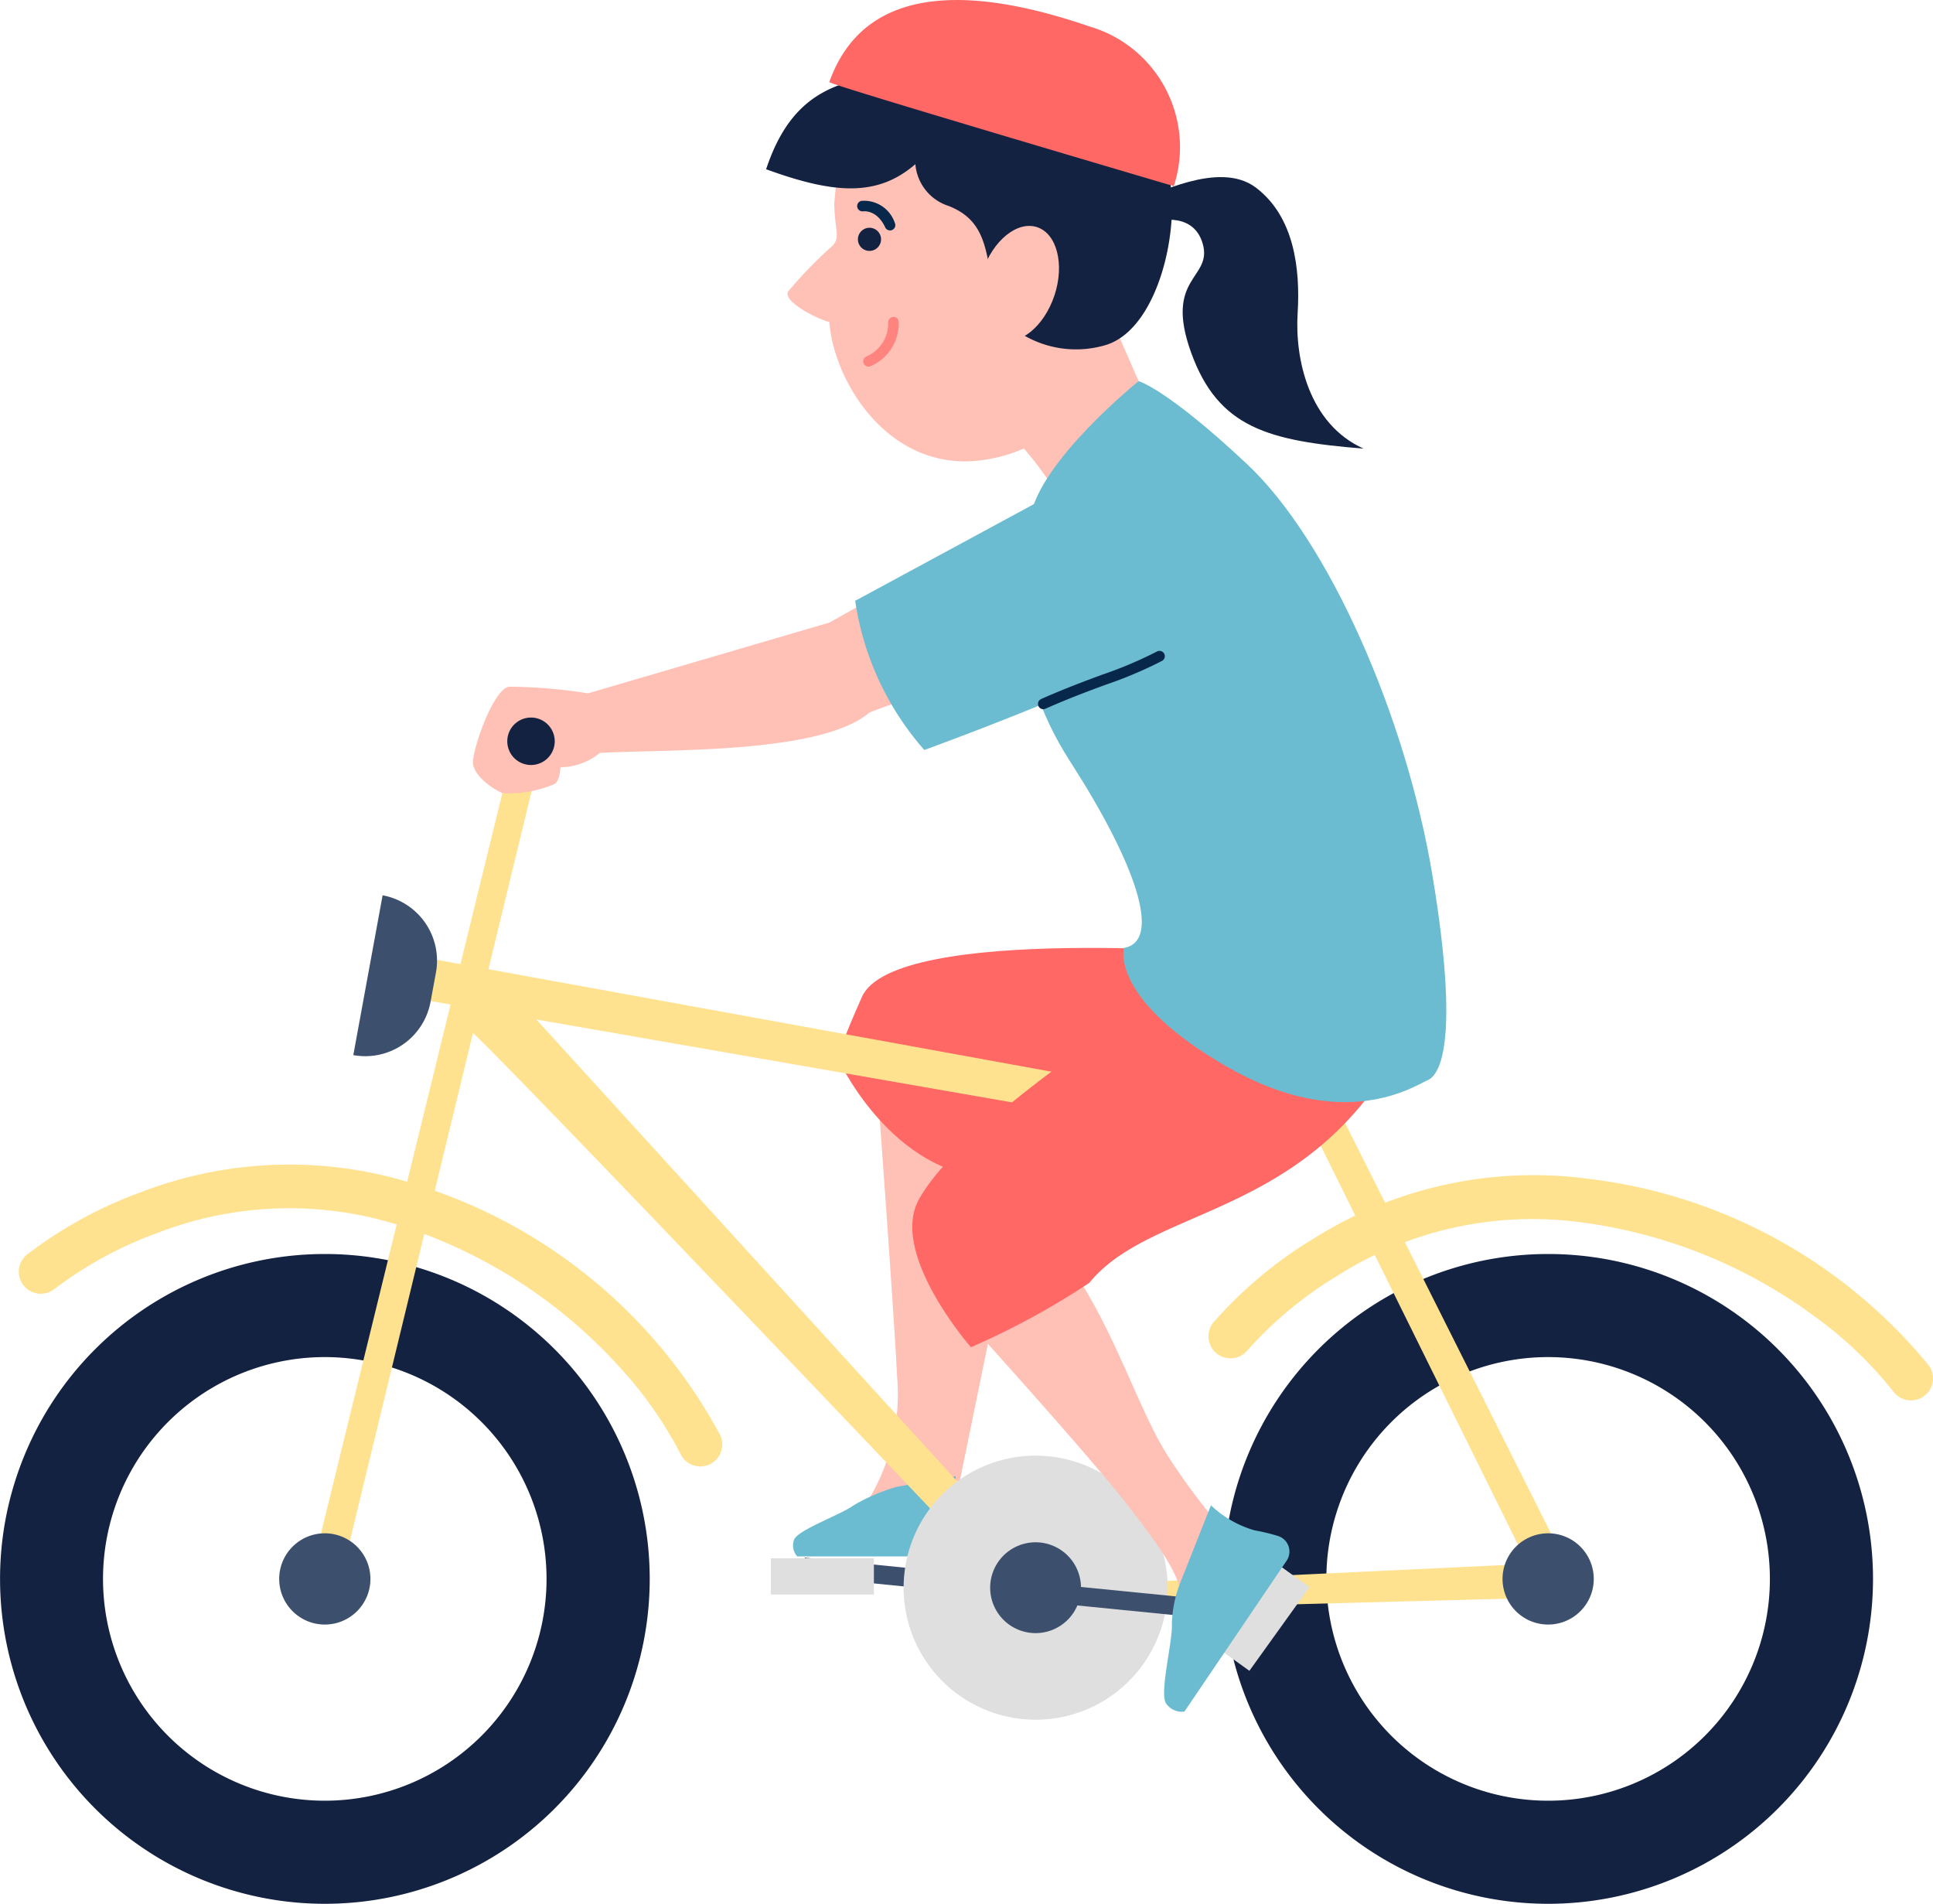
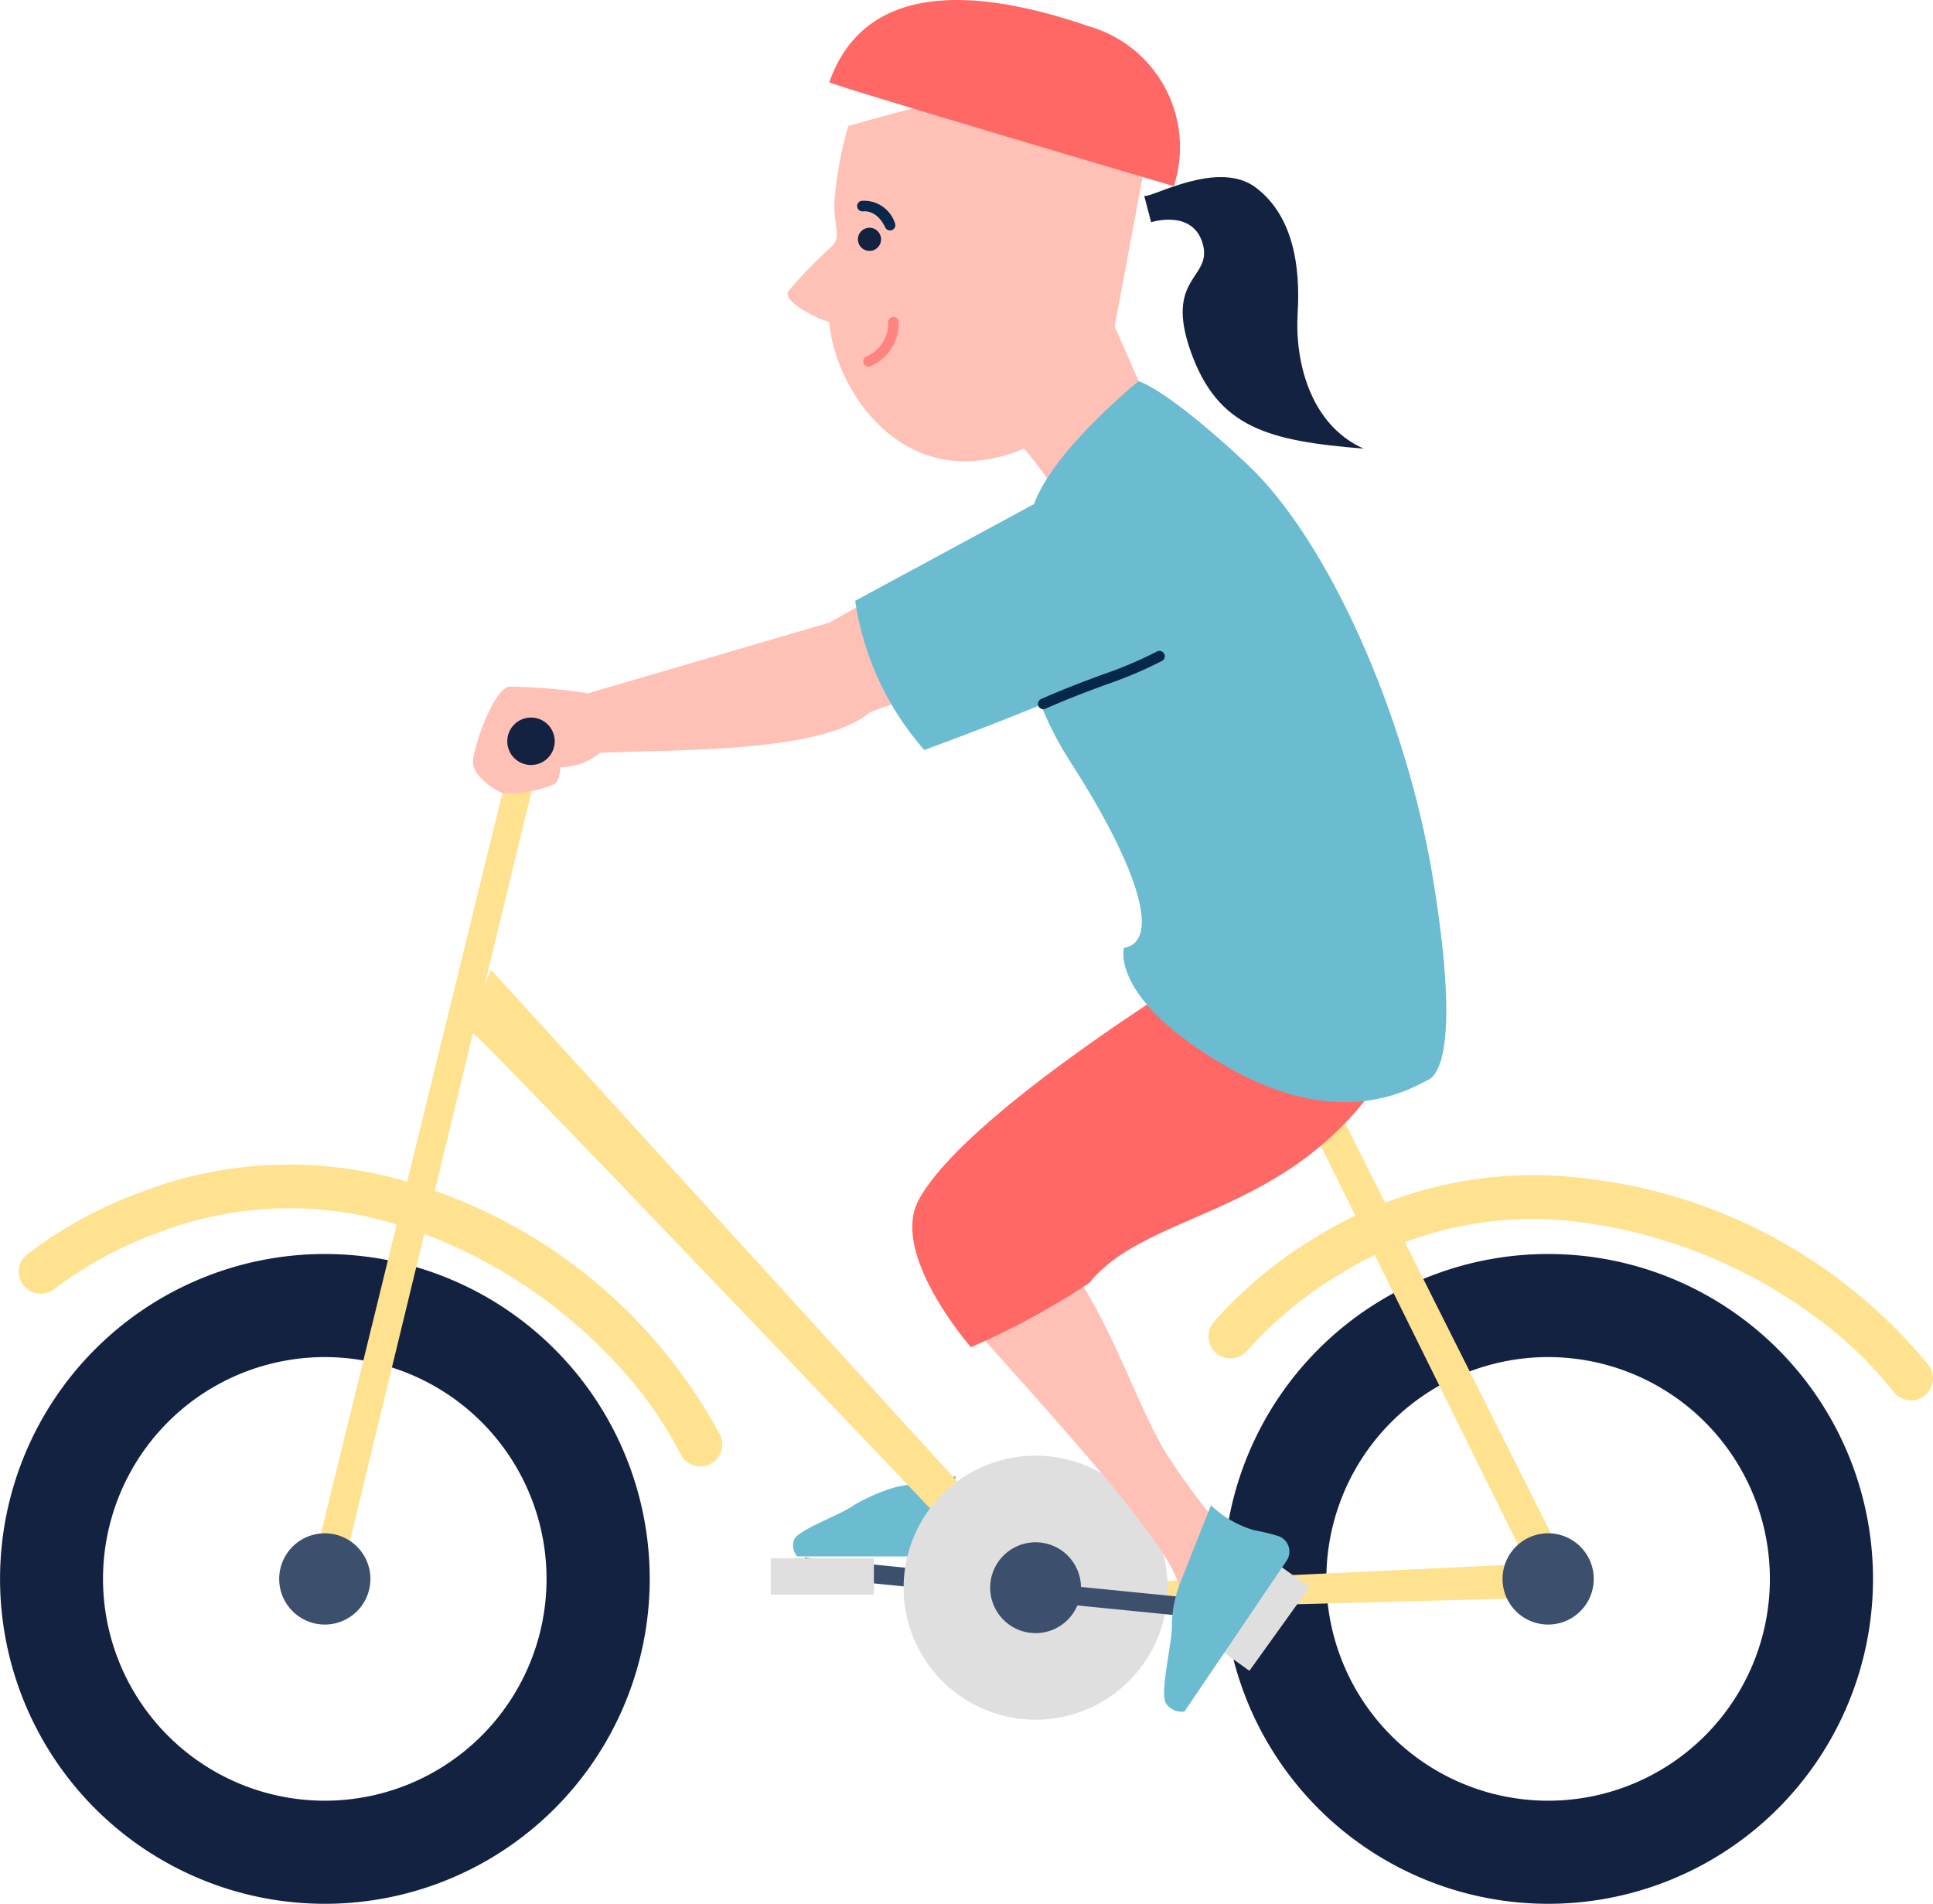
<svg xmlns="http://www.w3.org/2000/svg" width="74.884" height="73.738" viewBox="0 0 74.884 73.738">
  <defs>
    <clipPath id="a">
      <rect width="74.884" height="73.738" fill="none" />
    </clipPath>
  </defs>
  <g transform="translate(0 0)">
    <g transform="translate(0 0)" clip-path="url(#a)">
-       <path d="M16.588,19.571s.747,10.034.9,13.081a7.913,7.913,0,0,1-1.156,4.832H19.75s1.207-5.9,1.839-8.956a26.9,26.9,0,0,0-.346-8.109Z" transform="translate(17.267 20.686)" fill="#ffc0b6" />
      <path d="M18.541,9.707a13.8,13.8,0,0,1,3.034,3.647l3.612-3.195-1.9-4.344Z" transform="translate(19.598 6.146)" fill="#ffc0b6" />
      <rect width="0.726" height="9.276" transform="translate(31.106 61.054) rotate(-84.286)" fill="#3c4f6d" />
      <rect width="3.993" height="1.403" transform="translate(29.862 60.357)" fill="#dfdfdf" />
      <path d="M18.937,28.21a7.3,7.3,0,0,0-1.662.716c-.483.362-2.156.946-2.3,1.329a.632.632,0,0,0,.121.646h6.729a7.122,7.122,0,0,0-.463-1.45,3.517,3.517,0,0,1-.121-1.654Z" transform="translate(15.788 29.381)" fill="#6bbcd1" />
-       <path d="M15.872,22.285s2.47,5.276,7.148,4.373c.1-7.066.389-1.4.389-1.4l9.678-1.742-1.5-5.42s-13.6-1.183-14.862,1.652c-1.4,3.158-.854,2.542-.854,2.542" transform="translate(16.666 18.863)" fill="#ff6864" />
      <path d="M12.583,23.612A12.584,12.584,0,1,0,25.17,36.2,12.583,12.583,0,0,0,12.583,23.612m0,21.175a8.591,8.591,0,1,1,8.59-8.59,8.591,8.591,0,0,1-8.59,8.59" transform="translate(0 24.958)" fill="#142241" />
      <path d="M35.622,23.612A12.584,12.584,0,1,0,48.207,36.2,12.583,12.583,0,0,0,35.622,23.612m0,21.175a8.591,8.591,0,1,1,8.59-8.59,8.59,8.59,0,0,1-8.59,8.59" transform="translate(24.353 24.958)" fill="#142241" />
      <path d="M8.8,20.51c.677.436,21.72,22.6,21.72,22.6L49.842,42.6l1.388-1.613L42.083,22.753,41,23.333l8.874,17.941-18.388.87L9.719,18.26Z" transform="translate(9.302 19.3)" fill="#ffe28f" />
      <path d="M31.831,30.638a1.767,1.767,0,1,1-1.767-1.767,1.768,1.768,0,0,1,1.767,1.767" transform="translate(29.911 30.517)" fill="#3c4f6d" />
-       <path d="M8.316,18.038,35.87,23.051l-.418,1.356L7.763,19.583Z" transform="translate(8.205 19.066)" fill="#ffe28f" />
      <path d="M26.758,33.621a.854.854,0,0,1-.775-.5,15.355,15.355,0,0,0-2.4-3.4A19.457,19.457,0,0,0,15.4,24.381a14.1,14.1,0,0,0-9.656.193,15.094,15.094,0,0,0-4,2.172.853.853,0,0,1-1.09-1.312A16.549,16.549,0,0,1,5.089,23a16,16,0,0,1,10.859-.232,20.131,20.131,0,0,1,11.585,9.647.854.854,0,0,1-.42,1.131.843.843,0,0,1-.356.078" transform="translate(0.37 23.176)" fill="#ffe28f" />
      <path d="M50.14,30.837a.856.856,0,0,1-.858-.339,15.366,15.366,0,0,0-3.007-2.874,19.474,19.474,0,0,0-9.061-3.666,14.109,14.109,0,0,0-9.436,2.051,15.158,15.158,0,0,0-3.505,2.9.853.853,0,0,1-1.323-1.078,16.576,16.576,0,0,1,3.88-3.244,15.993,15.993,0,0,1,10.61-2.322A20.113,20.113,0,0,1,50.666,29.5a.853.853,0,0,1-.193,1.191.84.84,0,0,1-.333.144" transform="translate(24.057 23.388)" fill="#ffe28f" />
      <path d="M13.58,14.366,5.835,45.97l1.113.339,7.681-31.686Z" transform="translate(6.168 15.184)" fill="#ffe28f" />
      <path d="M8.792,30.638a1.767,1.767,0,1,1-1.767-1.767,1.768,1.768,0,0,1,1.767,1.767" transform="translate(5.558 30.517)" fill="#3c4f6d" />
-       <path d="M6.654,23.048h0l1.135-6.19a2.573,2.573,0,0,1,2.065,3L9.647,20.98a2.571,2.571,0,0,1-2.993,2.067" transform="translate(7.033 17.819)" fill="#3c4f6d" />
      <path d="M27.246,32.523a5.114,5.114,0,1,1-5.114-5.114,5.114,5.114,0,0,1,5.114,5.114" transform="translate(17.988 28.971)" fill="#dfdfdf" />
      <rect width="0.727" height="9.278" transform="matrix(0.099, -0.995, 0.995, 0.099, 40.241, 62.034)" fill="#3c4f6d" />
      <rect width="3.993" height="1.403" transform="matrix(0.583, -0.812, 0.812, 0.583, 47.262, 63.896)" fill="#dfdfdf" />
      <path d="M22.166,30.8a1.759,1.759,0,1,1-1.759-1.759A1.758,1.758,0,0,1,22.166,30.8" transform="translate(19.711 30.695)" fill="#3c4f6d" />
      <path d="M17.7,25.268s5.636,6.188,7.28,8.314,2.069,2.841,2.209,4.112l2.1-2.475a25.47,25.47,0,0,1-2.761-3.559c-1.3-2.043-2.316-5.788-4.521-8.275Z" transform="translate(18.707 24.719)" fill="#ffc0b6" />
      <path d="M22.562,31.311a4.686,4.686,0,0,0-.337,1.617c.035.706-.5,2.709-.22,3.1a.737.737,0,0,0,.706.306l3.958-5.842a.633.633,0,0,0-.341-.961,7.879,7.879,0,0,0-.909-.218,4.1,4.1,0,0,1-1.681-.967Z" transform="translate(23.174 29.958)" fill="#6bbcd1" />
      <path d="M19.453,33.008a29.8,29.8,0,0,0,4.585-2.493c2.267-2.781,7.555-2.528,11.2-7.763l-6.453-4.614s-9.5,5.733-11.357,9.164c-1.138,2.1,2.024,5.706,2.024,5.706" transform="translate(18.162 19.172)" fill="#ff6864" />
      <path d="M23.194,29.134s-.557,1.975,3.984,4.589,7.28.743,7.788.525,1.224-1.617.191-7.876S31.107,13.34,27.978,10.4s-4.213-3.225-4.213-3.225-3.875,3.118-4.2,5.311-.967,5.519,1.549,9.423,3.594,6.957,2.078,7.22" transform="translate(20.345 7.588)" fill="#6bbcd1" />
      <path d="M27.435,10.436l-4.711,2.645-9.357,2.744a20.53,20.53,0,0,0-3.057-.259c-.629.1-1.428,2.468-1.4,2.952s.71.983,1.142,1.17a4.439,4.439,0,0,0,2.006-.348c.218-.1.241-.652.241-.652a2.438,2.438,0,0,0,1.526-.557c2.734-.144,8.524.039,10.429-1.549.146-.121,5.932-2.057,5.932-2.057Z" transform="translate(9.413 11.03)" fill="#ffc0b6" />
      <path d="M11.392,14.43a.919.919,0,1,1-.919-.919.919.919,0,0,1,.919.919" transform="translate(10.098 14.281)" fill="#142241" />
      <path d="M16.106,14.553a11.222,11.222,0,0,0,2.678,5.778C27.957,16.96,30.674,15,30.674,15L27.761,8.248Z" transform="translate(17.024 8.718)" fill="#6bbcd1" />
      <path d="M19.753,14.515a.206.206,0,0,1-.084-.393c.917-.407,1.691-.693,2.372-.946a15.755,15.755,0,0,0,2.115-.895.206.206,0,0,1,.2.362,16.053,16.053,0,0,1-2.168.919c-.677.249-1.442.533-2.349.934a.192.192,0,0,1-.082.019" transform="translate(20.662 12.954)" fill="#07284b" />
      <path d="M17.184,2.859a14.836,14.836,0,0,0-.541,3.007c.016,1.026.239,1.277-.051,1.615a17.431,17.431,0,0,0-1.742,1.794c-.183.4,1.111,1.043,1.6,1.181.185,2.357,2.353,5.856,5.957,5.342,4.363-.619,5.093-5.151,5.093-5.151L28.65,4.5s-7.679-2.526-7.786-2.586-3.68.944-3.68.944" transform="translate(15.677 2.02)" fill="#ffc0b6" />
      <path d="M17.03,4.878a.448.448,0,1,1-.284-.566.448.448,0,0,1,.284.566" transform="translate(17.079 4.533)" fill="#142241" />
      <path d="M17.416,4.931a.2.2,0,0,1-.187-.119c-.319-.685-.829-.623-.852-.619a.209.209,0,0,1-.232-.175.205.205,0,0,1,.171-.232,1.257,1.257,0,0,1,1.286.854.205.205,0,0,1-.1.274.211.211,0,0,1-.086.019" transform="translate(17.063 3.993)" fill="#07284b" />
      <path d="M16.463,7.892a.205.205,0,0,1-.078-.395,1.392,1.392,0,0,0,.837-1.306.207.207,0,0,1,.183-.222.2.2,0,0,1,.224.173,1.805,1.805,0,0,1-1.088,1.734.2.2,0,0,1-.078.016" transform="translate(17.186 6.307)" fill="#ff8480" />
      <path d="M21.549,4.061c.272.1,2.861-1.436,4.332-.315S27.6,6.862,27.492,8.613s.422,4.283,2.557,5.239c-3.676-.3-5.632-.794-6.687-3.731s.839-2.839.455-4.2-2-.839-2-.839Z" transform="translate(22.778 3.525)" fill="#142241" />
-       <path d="M20.212,5.135A1.859,1.859,0,0,0,21.5,6.756c1.286.506,1.469,1.477,1.681,3.133s.866,1.635.866,1.635a4.017,4.017,0,0,0,3.6.6c2-.683,2.82-4.517,2.4-6.478s-3.4-5.042-7.424-4.412-6.827,0-8.193,4.1c2.66.971,4.324,1.068,5.786-.2" transform="translate(15.249 1.221)" fill="#142241" />
      <path d="M21.381,6.948c-.4,1.205-1.351,1.975-2.121,1.72s-1.066-1.44-.666-2.645,1.349-1.975,2.117-1.72,1.07,1.44.671,2.645" transform="translate(19.467 4.496)" fill="#ffc0b6" />
      <path d="M15.618,3.18c-.031.088,13.346,4.03,13.346,4.03A4.871,4.871,0,0,0,25.7,1.026C20.975-.6,16.949-.572,15.618,3.18" transform="translate(16.509 0)" fill="#ff6864" />
    </g>
  </g>
</svg>